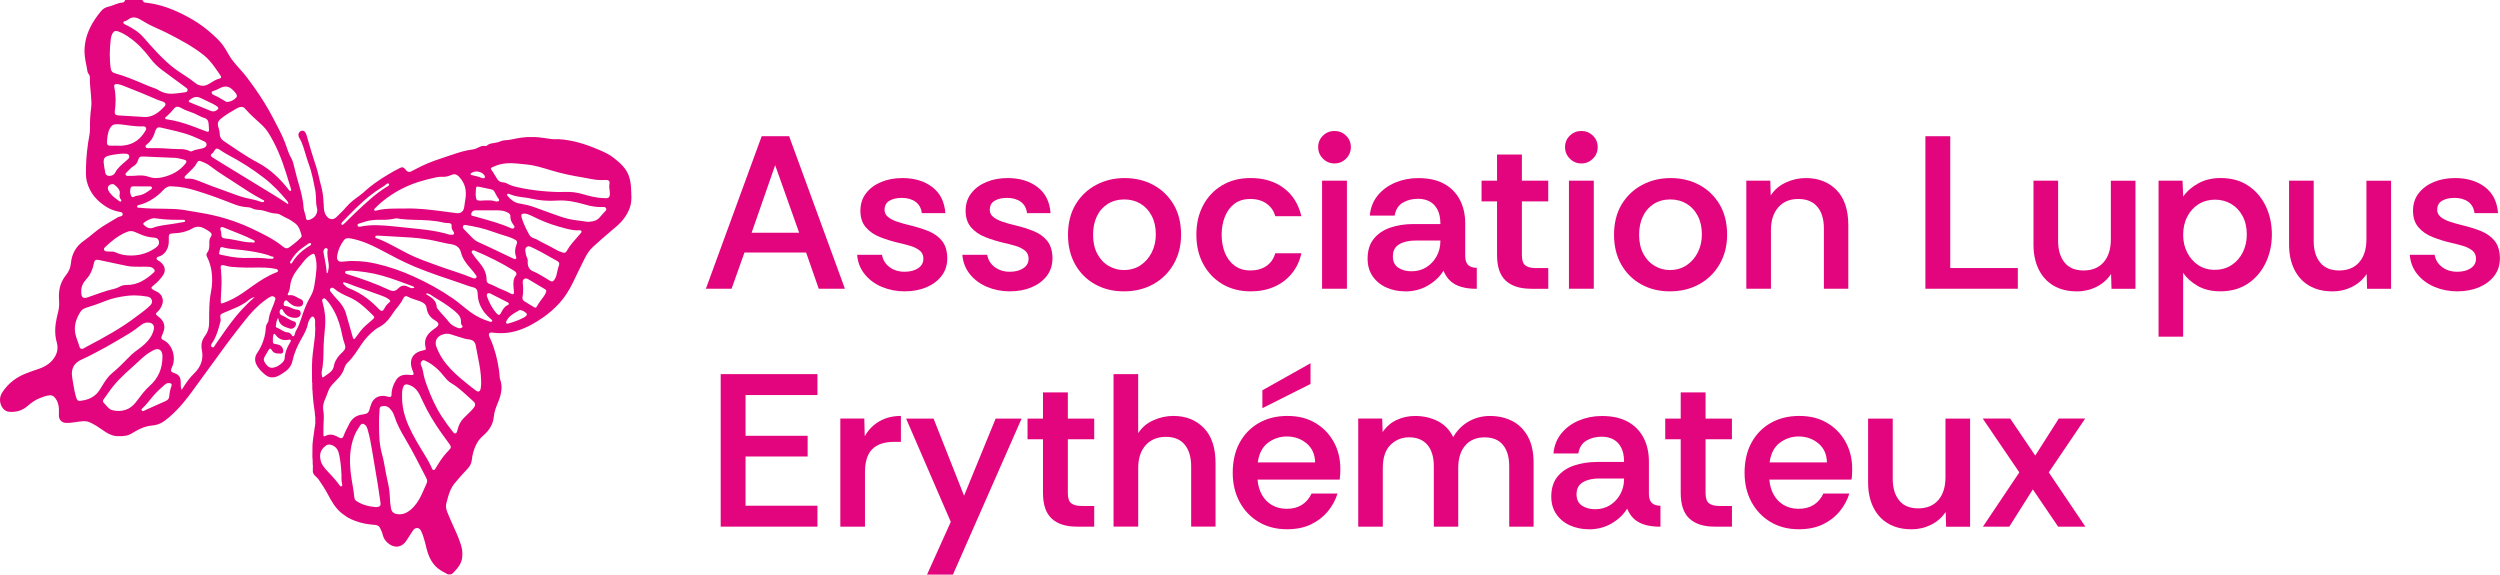
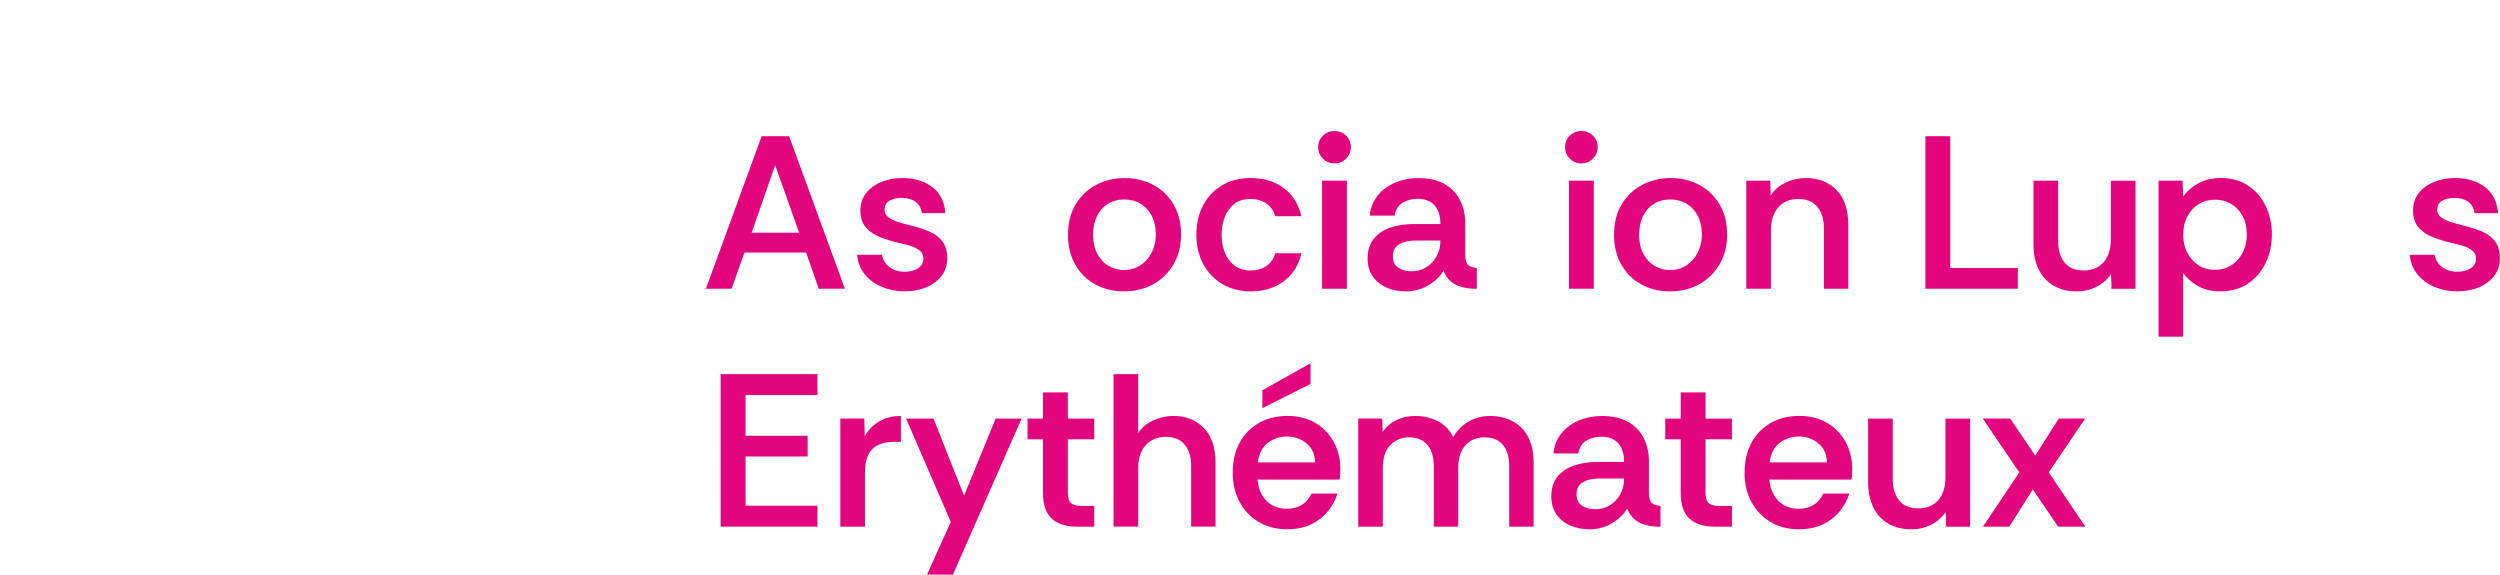
<svg xmlns="http://www.w3.org/2000/svg" id="Calque_1" viewBox="0 0 800.73 184.04">
  <defs>
    <style>
      .cls-1 {
        fill: #e3057e;
      }
    </style>
  </defs>
-   <path class="cls-1" d="M202.24,63.62c0-.16,0-.32,0-.48.04,0-.13-2.98-.14-3.22-.08-1.2-.28-2.41-.68-3.55-.86-2.47-2.72-4.11-4.7-5.7-1.28-1.03-2.73-1.75-4.23-2.41-3.79-1.66-7.66-3.02-11.79-3.52-.13,0-.27.01-.39-.03-.03,0-.06-.02-.09-.04-.16,0-.32-.02-.48-.03-.17.01-.34.02-.51-.06-.87,0-1.76.06-2.62-.05-1.38-.17-2.75-.43-4.14-.56-.23,0-.46.01-.68-.03-.06,0-.12-.02-.18-.04-.97,0-1.95,0-2.92,0-.16.1-.34.07-.51.06-1.68.13-3.33.49-4.98.82-.93.18-1.92.04-2.8.44-.74.34-1.52.5-2.31.61-.75.1-1.5.24-2.09.76-.2.18-.41.22-.65.17-.63-.13-1.21.05-1.78.31-.63.28-1.22.64-1.92.75-.72.11-1.45.22-2.16.37-2.11.45-4.13,1.19-6.17,1.86-2.75.9-5.49,1.82-8.11,3.06-1.18.56-2.32,1.2-3.49,1.78-.62.31-1.1.21-1.58-.28-.18-.18-.32-.4-.49-.58-.45-.49-.84-.56-1.44-.28-1.29.6-2.5,1.33-3.73,2.04-1.55.9-3.04,1.87-4.49,2.93-.91.66-1.8,1.34-2.63,2.08-.66.59-1.31,1.21-2.03,1.73-1.59,1.14-3.16,2.28-4.44,3.79-.92,1.09-1.97,2.06-2.98,3.08-1.17,1.18-2.47,1.05-3.41-.33-.81-1.18-.8-2.54-.81-3.89-.12-.16-.06-.34-.06-.51-.09-1.74-.31-3.46-.78-5.15-.59-2.09-.93-4.25-1.64-6.31-.96-2.82-1.78-5.68-2.62-8.53-.21-.72-.36-1.47-.72-2.14-.26-.5-.68-.74-1.14-.68-.53.07-.95.45-1.09.96-.15.53,0,1.01.28,1.45.52.85.9,1.76,1.21,2.7.47,1.44.88,2.9,1.34,4.35.32,1.02.73,2.02,1.03,3.04.5,1.74.89,3.52,1.22,5.31.17.92.44,1.82.41,2.77.11.19.06.4.06.6,0,.14.02.28.03.43.02.93.02,1.86.22,2.77.1.44.23.88.17,1.35-.23,1.54-1.25,2.38-2.62,2.85-.61.21-.98-.07-1.01-.73-.01-.29-.08-.56-.16-.84-.26-.89-.59-1.77-.61-2.72-.02-.68-.14-1.36-.26-2.03-.34-2.02-.89-4-1.48-5.96-.61-2.04-1.04-4.12-1.61-6.17-.25-.89-.79-1.65-1.16-2.49-.56-1.26-.92-2.59-1.42-3.87-1.04-2.66-2.42-5.15-3.73-7.68-1.78-3.46-3.85-6.76-6.1-9.94-1.46-2.06-2.94-4.1-4.67-5.95-.69-.74-1.32-1.54-1.98-2.31-1.03-1.22-1.74-2.64-2.55-3.99-1.48-2.48-3.63-4.35-5.82-6.17-1.96-1.62-4.08-2.99-6.32-4.2-4.23-2.29-8.64-4.04-13.47-4.54-.41-.04-.73-.22-.88-.62C45.68.08,45.61,0,45.41,0c-1.71,0-3.41,0-5.12,0-.15,0-.26.02-.31.2-.12.43-.46.61-.86.64-.79.05-1.53.3-2.26.58-.73.28-1.45.57-2.22.74-.93.21-1.7.7-2.31,1.44-1.37,1.65-2.58,3.4-3.51,5.34-1.35,2.82-1.98,5.76-1.68,8.9.16,1.64.61,3.22.83,4.84.06.43.24.83.51,1.17.23.28.31.58.3.93-.05,1.9.2,3.78.35,5.67.11,1.37.24,2.74.06,4.1-.28,2.1-.42,4.21-.37,6.34.01.76-.03,1.53-.17,2.28-.63,3.45-1.05,6.93-1.11,10.44-.03,1.48-.11,2.97.25,4.43.93,3.81,3.34,6.48,6.63,8.43,1.3.77,2.74,1.18,4.22,1.46.38.07.66.27.66.7,0,.41-.29.57-.64.66-.32.09-.66.14-.95.32-1.62.99-3.28,1.91-4.87,2.93-2.12,1.37-3.92,3.14-5.99,4.58-2.45,1.71-3.87,4.15-4.14,7.17-.13,1.47-.68,2.72-1.6,3.86-1.55,1.94-2.25,4.19-2.25,6.65,0,.86.08,1.72.09,2.58.02,1.56-.49,3.04-.81,4.55-.55,2.59-.7,5.14.04,7.74.61,2.16,0,4.13-1.49,5.8-1.15,1.29-2.61,2.12-4.24,2.66-1.36.45-2.71.92-4.04,1.44-3.1,1.2-5.64,3.09-7.53,5.87-.91,1.34-1.14,2.7-.59,4.19.45,1.19,1.31,2.14,2.62,2.26,2.15.19,4.11-.33,5.76-1.73,1.31-1.11,2.65-2.15,4.29-2.73.91-.32,1.79-.74,2.77-.78.22-.11.44-.1.66,0,.3.03.58.12.8.32.92.82,1.37,1.9,1.58,3.08.19,1.05.05,2.12.09,3.18.04,1.25.96,2.15,2.19,2.22,1.73.1,3.39-.36,5.08-.51.9-.08,1.76-.06,2.57.3,1.56.69,2.96,1.65,4.35,2.62,1.3.91,2.63,1.68,4.25,1.83.6,0,1.21,0,1.81,0,.5-.06,1-.09,1.5-.2,1.04-.22,1.86-.85,2.75-1.36,1.64-.93,3.35-1.68,5.24-1.82,1.55-.11,2.92-.62,4.15-1.54,1.8-1.34,3.41-2.9,4.91-4.56.6-.66,1.15-1.35,1.72-2.04,1.44-1.75,2.74-3.61,4.07-5.44,1.98-2.73,3.98-5.45,5.97-8.17,1.37-1.88,2.72-3.78,4.12-5.63,1.59-2.1,3.22-4.16,4.84-6.23,1.88-2.41,3.96-4.64,6.42-6.47.63-.47,1.26-.96,2-1.27.39-.16.75-.08,1.06.14.25.17.42.45.32.79-.27.94-.64,1.85-1.02,2.76-.46,1.09-.89,2.18-1.07,3.37-.07.47-.07.98-.39,1.37-.42.53-.53,1.15-.58,1.8-.07.93-.19,1.86-.43,2.77-.48,1.78-1.19,3.47-2.25,4.99-.95,1.36-.96,2.74-.13,4.17.55.94,1.28,1.72,2.07,2.43.7.62,1.44,1.23,2.45,1.3.32,0,.63,0,.95,0,1.17-.21,2.13-.88,3.1-1.5,1.39-.89,2.44-2.07,2.79-3.74.55-2.56,1.6-4.9,2.9-7.15.88-1.52,1.73-3.05,2.06-4.8.14-.76.53-1.38.97-1.97.33-.45.77-.39,1.05.1.21.37.33.78.25,1.22.07.18.07.36,0,.55.04.1.04.2,0,.31.12.95.11,1.9,0,2.85,0,.09.02.19.02.28-.12,1.76-.44,3.49-.62,5.24,0,.14.01.28-.04.42,0,.02-.02.04-.03.06-.18,1.49-.29,2.99-.31,4.5,0,.25,0,.5,0,.75.01,1.49.02,2.97.03,4.46.13.29.05.6.06.9.01.56.03,1.12.04,1.69.12.16.06.34.06.52.08,1.06.14,2.13.26,3.19.07.6.13,1.2.23,1.79.16.93.29,1.88.31,2.83.12.16.06.34.07.52,0,.54,0,1.09,0,1.63,0,.17.04.35-.07.51.08.26-.06.49-.09.74-.17,1.27-.37,2.53-.53,3.8-.09.71-.18,1.42-.21,2.14-.04,1.29-.03,2.58-.03,3.86.11.19.06.4.06.61.02.5.09.99.03,1.49.15.39.04.79.06,1.18,0,.07,0,.13,0,.2,0,.35,0,.7,0,1.04.06.49.29.89.63,1.23.44.45.93.86,1.29,1.38,1.07,1.52,2.07,3.1,2.94,4.74,1.19,2.23,2.41,4.41,4.45,6.01.92.72,1.87,1.37,2.93,1.86,1.87.85,3.82,1.42,5.87,1.64.14,0,.27-.01.4.04.03,0,.05.02.08.04.4.03.81.05,1.21.09.72.06,1.38.29,1.71.97.37.76.73,1.52.92,2.36.22.92.74,1.7,1.41,2.33.86.82,1.89,1.33,3.12,1.32.1-.05.2-.04.3-.04.07,0,.14-.02.21-.03,1.1-.25,1.89-.91,2.49-1.85.69-1.08,1.38-2.16,2.09-3.22.78-1.16,2.05-1.1,2.63.15.53,1.14.92,2.34,1.23,3.56.42,1.67.76,3.35,1.5,4.92.64,1.35,1.48,2.55,2.65,3.48.98.78,2.11,1.32,3.2,1.92h.86c.58-.11.9-.58,1.27-.96,1.19-1.21,2.17-2.57,2.42-4.3.2-1.41.06-2.8-.36-4.16-.76-2.41-1.84-4.69-2.87-6.98-.54-1.21-1.09-2.41-1.56-3.65-.34-.91-.51-1.84-.24-2.81.19-.66.34-1.33.54-1.99.46-1.54,1.02-3.03,2.06-4.28,1.3-1.57,2.64-3.11,4.06-4.58.77-.8,1.35-1.72,1.47-2.88.09-.89.25-1.77.5-2.63.53-1.85,1.34-3.54,2.78-4.88.6-.56,1.23-1.1,1.77-1.74,1.1-1.31,1.79-2.79,1.97-4.49.1-.98.31-1.92.63-2.84.31-.91.72-1.77,1.05-2.67.81-2.22,1.22-4.46.32-6.76-.04-.1-.05-.22-.06-.33-.05-.94-.16-1.87-.3-2.8-.49-3.31-1.31-6.53-2.67-9.6-.17-.39-.39-.77-.49-1.19-.12-.52.14-.88.67-.94.19-.02.38,0,.57.03,2.71.37,5.37.15,7.98-.67,2.95-.93,5.6-2.45,8.12-4.2,1.95-1.35,3.71-2.91,5.3-4.66,1.73-1.92,3.07-4.11,4.2-6.42,1.27-2.59,2.5-5.2,3.8-7.78.7-1.39,1.51-2.67,2.68-3.74,1.81-1.66,3.65-3.28,5.52-4.86,1.48-1.25,3.03-2.43,4.22-4,1.48-1.95,2.53-4.07,2.55-6.57ZM98.88,77.96c.38-.25.79-.11.78.24-.06.28-.28.41-.5.54-1.49.88-2.84,1.93-4,3.22-.59.65-1.1,1.36-1.55,2.11-.11.18-.22.45-.5.3-.3-.16-.21-.42-.08-.66.94-1.7,2.17-3.14,3.75-4.27.7-.5,1.39-1.01,2.11-1.48ZM94.45,71.45c1.32,1.01,1.76,2.49,2.15,3.99.09.36-.2.63-.43.87-.67.69-1.4,1.3-2.16,1.88-.42.32-.83.64-1.25.96-.63.48-1.26.52-1.88.02-3.23-2.66-6.99-4.43-10.73-6.18-4.97-2.33-10.22-3.87-15.65-4.79-1.91-.32-3.82-.67-5.74-.97-1.99-.3-3.99-.35-6-.37-2.69-.02-5.38-.04-8.06-.32-.28-.03-.74.11-.77-.36-.03-.44.4-.48.71-.56,1.56-.39,3-1.06,4.33-1.94,1.2-.8,2.33-1.69,3.28-2.76.82-.92,1.77-1.37,2.76-1.23,2.83.05,5.34.63,7.81,1.38,4.11,1.25,8.13,2.75,12.13,4.33,1.45.57,2.94.92,4.49.99.4.02.8.1,1.15.28.74.36,1.49.53,2.32.56,1.35.04,2.59.63,3.89.94.48.12.97.21,1.46.22.63,0,1.2.18,1.72.5.81.51,1.69.88,2.54,1.31.68.35,1.3.8,1.91,1.27ZM71.26,79.18c2.04.62,4.18.63,6.27.9,2.8.37,5.61.75,8.32,1.61.5.16.94.46,1.49.5.19.01.32.14.29.36-.02.21-.16.3-.36.31-.25.01-.51,0-.74,0-.55.05-1.07-.07-1.59-.12-1.67-.17-3.34-.17-5.01-.12-2.54.09-5.06-.13-7.54-.69-.57-.13-1.16-.22-1.73-.35-.47-.11-.59-.32-.42-.77.15-.4.13-.82.26-1.21.12-.37.35-.56.76-.43ZM71.27,72.73c.11.02.22.05.32.1,3.16,1.35,6.42,2.44,9.49,4.01.1.05.2.1.29.16.16.12.28.27.21.49-.07.21-.26.21-.44.19-.14,0-.29-.02-.38-.03-1.89,0-3.68-.4-5.47-.78-1.11-.23-2.22-.42-3.34-.52-.69-.06-1.04-.43-1.05-1.12-.01-.59-.1-1.17-.29-1.73-.17-.49.16-.86.67-.77ZM58.89,71.11c-.69.12-1.38.22-2.07.35-2.12.41-4.29.55-6.4,1.05-.48.11-.94.29-1.41.45-1.21.43-2.2-.17-2.98-.98-.22-.23-.15-.5.09-.67,1-.73,2.05-1.35,3.3-1.42.93.11,1.83.22,2.73.32,2.08.21,4.17.19,6.25.19.16,0,.32-.01.48.02.18.04.42.09.43.31.02.25-.21.34-.42.37ZM55.57,50.52c1.16.06,2.3.29,3.42.62.82.24.93.6.4,1.27-1.85,2.34-4.32,3.63-7.17,4.33-1.54.38-3.05.43-4.55-.11-1.47-.53-2.97-.52-4.48-.34-.78.09-1.56.02-2.34.05-.27,0-.49-.1-.61-.37-.12-.27.01-.48.19-.64.81-.76,1.5-1.65,2.48-2.22.62-.37,1.03-.94,1.25-1.63.42-1.27.62-1.41,1.96-1.35.06,0,.13,0,.19,0,0,0,0,.01,0,.02,3.09.13,6.17.24,9.26.39ZM36.6,27.89c-.15-.69.17-1.03.88-.97.82.07,1.57.38,2.33.67,3.59,1.38,7.15,2.85,10.68,4.38.57.25,1.19.37,1.76.61.85.35.99.92.36,1.59-1.38,1.46-2.88,2.76-4.93,3.19-.39.08-.79.1-1.02.13-3.04-.18-5.92-.35-8.8-.53-.88-.06-1.21-.49-1.09-1.36.37-2.57.37-5.14-.17-7.69ZM70.93,52.2c-.92-.56-1.84-1.14-2.76-1.71-.12-.08-.24-.16-.35-.25-.41-.36-.4-.71.05-1.01.33-.22.56-.51.73-.85.44-.87.88-1,1.71-.46.77.5,1.52,1.04,2.34,1.47,4.21,2.21,8.23,4.74,11.98,7.65,2.75,2.13,5.14,4.67,7.36,7.34.23.28.39.58.29,1.03-1.36-.89-2.66-1.78-4-2.6-5.78-3.55-11.57-7.07-17.36-10.61ZM84.62,64.46c-.07.3-.35.28-.65.29-.06,0-.2,0-.31-.05-1.61-.69-3.34-.92-5.02-1.33-2.2-.54-4.28-1.43-6.41-2.18-3-1.05-5.98-2.15-8.92-3.37-1.12-.47-2.32-.69-3.55-.58-.24.02-.49,0-.61-.27-.11-.27.03-.46.2-.64.79-.78,1.6-1.55,2.38-2.34.56-.57,1.03-1.22,1.4-1.93.27-.51.56-.64,1.09-.45,1.14.41,2.23.88,3.2,1.65,2.79,2.18,5.87,3.94,8.8,5.91,2.46,1.65,4.95,3.24,7.57,4.63.14.07.28.15.42.22.19.1.47.15.39.45ZM69.62,35.16c-.61.48-1.28.69-2.05.38-2.21-.9-4.42-1.8-6.63-2.7-.2-.08-.46-.12-.48-.4-.03-.27.22-.37.39-.5.63-.46,1.27-.92,2.11-.88.46-.02.88.13,1.29.32,1.32.62,2.65,1.25,3.96,1.9.48.24.94.54,1.38.85.45.32.47.67.03,1.01ZM63.86,37.13c.52.28,1.07.49,1.63.66.78.23,1.19.78,1.29,1.55.09.74.13,1.49.17,2.24.03.56-.24.75-.79.55-1.53-.57-3.05-1.18-4.59-1.75-2.68-.98-5.4-1.79-8.24-2.18-.2-.03-.38-.07-.43-.3-.04-.18.05-.3.19-.4.99-.81,1.86-1.74,2.67-2.73.3-.37.67-.58,1.03-.58.58.04.98.22,1.37.45.66.39,1.36.7,2.08.94,1.26.41,2.47.93,3.64,1.55ZM47.84,45.52c.85-.86,1.36-1.91,1.73-3.04.06-.2.12-.4.19-.59.35-.93.79-1.26,1.76-1.03,3.47.82,6.98,1.47,10.3,2.82,1.21.49,2.38,1.06,3.57,1.6.42.19.8.48.78.99-.01.55-.38.89-.87,1.09-.76.3-1.58.38-2.37.56-.52.12-1.02.27-1.48.52-.17.09-.3.12-.48.03-1.03-.51-2.14-.75-3.28-.72-2.49.05-4.96-.31-7.44-.31-1,0-2,0-3.01,0-.27,0-.5-.11-.6-.38-.1-.27.02-.47.2-.64.33-.3.69-.57,1-.88ZM41.69,61.24c0-.14,0-.29.02-.43.1-.99.37-1.16,1.35-1.13,1.56.05,3.11.02,4.67.03.14,0,.29,0,.43,0,.22.02.4.11.48.33.09.24-.02.43-.19.54-1.06.69-2.04,1.53-3.3,1.87-.81.21-1.67.23-2.43.64-.29.15-.52-.03-.66-.29-.27-.48-.38-1.01-.37-1.56ZM76.93,34.29c.12-.02.25-.04.31-.05.5,0,.89.15,1.18.48,1.65,1.92,3.56,3.56,5.41,5.26,1.68,1.54,2.74,3.48,3.79,5.46,2.26,4.28,3.71,8.85,5.08,13.46.16.55.34,1.09.51,1.64.07.22.14.44-.11.59-.28.17-.39-.06-.53-.24-2.8-3.59-5.99-6.69-10.08-8.85-3.78-1.99-7.26-4.49-10.81-6.86-.85-.57-1.32-1.34-1.32-2.39,0-.67-.18-1.32-.39-1.96-.4-1.24-.19-2.01.81-2.83,1.53-1.26,3.25-2.23,4.96-3.23.37-.22.76-.4,1.19-.48ZM74.59,28.83c.43.45.88.88,1.16,1.44.17.34.18.69-.09.98-.75.81-1.69,1.26-2.78,1.42-.24,0-.44-.07-.64-.19-1.26-.77-2.53-1.53-3.9-2.11-.33-.14-.56-.37-.53-.77.03-.38.35-.41.62-.49.75-.23,1.44-.6,2.13-.94,1.52-.76,2.84-.56,4.02.66ZM39.84,6.85c.66-.13,1.12-.56,1.66-.88.89-.54,1.81-.49,2.74-.07,1.1.51,2.09,1.21,3.16,1.78,2,1.06,4.11,1.88,6.12,2.9,4.06,2.08,8.12,4.21,11.72,7.06,1.48,1.17,2.63,2.63,3.72,4.15.55.76,1.09,1.53,1.61,2.31.42.63.3.96-.43,1.13-.77.18-1.45.56-2.12.97-.58.36-1.15.74-1.78,1.01-.4.17-.81.28-1.25.26-.89-.02-1.71-.3-2.39-.85-1.88-1.51-3.95-2.74-5.93-4.11-2.28-1.58-4.23-3.52-6.16-5.49-1.6-1.64-3.09-3.39-4.61-5.11-1.51-1.71-3.42-2.89-5.45-3.88-.26-.12-.53-.23-.74-.43-.32-.31-.3-.67.13-.76ZM35.51,12.33c.07-.56.24-1.09.5-1.58.4-.75.93-.99,1.75-.72,1.44.47,2.7,1.28,3.92,2.15,2.55,1.82,4.65,4.11,6.52,6.6,1.1,1.47,2.41,2.7,3.89,3.78,2.51,1.83,5,3.68,7.5,5.53.3.22.59.46.48.9-.12.45-.5.53-.9.58-1.38.16-2.75.41-4.13.45-1.45.04-2.87-.29-4.14-1.07-.3-.18-.59-.39-.92-.5-2.94-1-5.72-2.38-8.63-3.47-1.5-.56-3.02-1.1-4.57-1.52-.76-.2-1.19-.67-1.31-1.45-.23-1.53-.29-3.07-.31-4.62,0-1.69.13-3.37.34-5.05ZM34.25,45.34c.12-1.04.19-2.09.48-3.11.13-.46.33-.89.58-1.3.46-.78,1.11-1.17,2.04-1.16,1.42.02,2.82.26,4.22.45,1.43.19,2.87.32,4.32.25.72-.04,1.15.57.8,1.21-1.53,2.75-3.76,4.52-6.96,4.91-.27.03-.54.06-.81.08-.25.01-.51,0-.67,0-.98.02-1.87-.06-2.76-.01-.94.05-1.33-.38-1.23-1.32ZM38.78,64.46c-.16.18-.35.13-.52,0-1.13-.8-2.27-1.59-3.1-2.73-.13-.18-.25-.37-.36-.56-.63-1.11-.06-2.14,1.23-2.19.15,0,.35,0,.46.08.73.58,1.48,1.16,1.81,2.1.07.2.07.41.08.63,0,.09,0,.21-.03.31-.17.68-.07,1.29.39,1.84.13.16.19.34.04.52ZM37.65,54.11c-.32.4-.59.83-.82,1.28-.42.82-1.78,1.21-2.59.76-.3-.17-.45-.46-.51-.77-.22-1.19-.44-2.38-.54-3.42-.03-1.18.34-1.7,1.37-2.02,1.28-.4,2.62-.5,3.95-.68.67-.09,1.34-.05,2,0,.81.06,1.15.84.68,1.5-.16.21-.37.39-.58.57-1.03.88-2.09,1.73-2.95,2.79ZM33.55,79.26c2.07-1.98,4.25-3.79,6.93-4.9.47-.2.95-.36,1.48-.33.53-.03,1,.15,1.47.36,1.55.69,3.11,1.39,4.82,1.61.44.06.89.09,1.33.14.57.07,1.04.31,1.24.89.22.63.15,1.23-.31,1.74-.54.6-1.24,1-1.93,1.39-2.04,1.15-4.28,1.67-6.59,1.68-1.68,0-3.36-.23-4.91-1-.57-.28-1.2-.28-1.82-.28-.43,0-.87.01-1.28-.06-.69-.13-.91-.76-.42-1.23ZM27.59,89.49c1.34-1.44,2.08-3.14,2.45-5.04.22-1.15.6-1.4,1.72-1.16,2.94.63,5.87,1.27,8.82,1.87,1.38.28,2.79.26,4.19.27,1.08,0,2.17-.07,3.25.07.49.06.91.28,1.25.64.36.38.4.73.02,1.09-2.48,2.28-5.19,4.08-8.74,4.04-.8,0-1.55.16-2.24.56-.59.33-1.21.56-1.87.71-2.77.62-5.4,1.68-8.08,2.59-.03.01-.06.02-.09.04-1.62.59-2.21.18-2.24-1.55,0-.1,0-.19,0-.25-.06-1.55.57-2.81,1.56-3.87ZM25.1,101.02c.14-.28.32-.55.47-.83.45-.89,1.19-1.38,2.12-1.65,2.15-.64,4.25-1.41,6.34-2.24,1.99-.79,4.12-1.19,6.25-1.5.91-.13,1.84-.18,2.76-.19,1.4.02,2.8.14,4.18.39.66.12,1.2.44,1.41,1.13.21.67-.06,1.23-.52,1.69-1.37,1.39-2.99,2.47-4.54,3.65-4.91,3.74-10.31,6.67-15.75,9.54-.35.19-.68.41-1.04.59-.56.29-1.11.15-1.27-.39-.42-1.48-1.09-2.89-1.39-4.41-.4-2.04.06-3.95.98-5.77ZM30.8,126.25c-1.44,1.37-3.23,1.93-5.15,2.15-.63.07-.96-.21-1.18-.89-.49-1.53-.8-3.11-1.04-4.7-.16-1.05-.38-2.1-.42-3.16.03-2.17,1.13-3.57,3.05-4.45,5.34-2.46,10.41-5.43,15.44-8.46,1.32-.8,2.53-1.77,3.77-2.7.85-.64,1.79-.9,2.83-.64.86.21,1.35.97,1.2,1.85-.27,1.57-1.04,2.89-2.09,4.07-1.19,1.33-2.63,2.36-4.06,3.4-.75.55-1.4,1.2-2.04,1.87-1.69,1.76-3.43,3.46-5.31,5.02-1.21,1.01-2.04,2.31-2.86,3.62-.66,1.05-1.23,2.16-2.15,3.03ZM41.26,130.81c-1.67.89-3.43.99-5.24.58-.62-.14-1.11-.56-1.54-1.01-.45-.47-.88-.96-1.32-1.45-.35-.39-.14-.75.08-1.09.49-.72,1.02-1.42,1.52-2.14,2.04-2.99,4.6-5.48,7.31-7.84,1.49-1.29,2.87-2.72,4.4-3.97.79-.65,1.67-1.17,2.56-1.66.22-.12.46-.22.7-.3,1.09-.34,1.94.15,2.2,1.26.09.41.12.82.1,1.14-.02,3.79-1.37,6.87-4.16,9.33-1.51,1.34-2.69,2.97-3.9,4.57-.76,1.01-1.57,1.97-2.71,2.58ZM54.95,123.53c-.43,1.11-.64,2.26-.75,3.44-.07.77-.51,1.19-1.17,1.49-2.02.9-4.04,1.8-6.06,2.7-.33.15-.65.32-.98.48-.25.12-.43,0-.58-.19-.16-.21-.08-.39.09-.55,1.37-1.27,2.46-2.79,3.68-4.2,1.1-1.27,2.34-2.39,3.59-3.49.48-.42,1.03-.63,1.68-.48.3.07.53.22.55.6-.01.05-.03.13-.06.21ZM67,99.92c-.01,1.19-.04,2.39-.03,3.58,0,1.48-.39,2.86-1.27,4.03-1.07,1.4-1.39,2.87-1.04,4.61.57,2.85-.31,5.34-2.38,7.35-1.51,1.47-2.72,3.15-3.81,4.94-.07.12-.15.24-.26.43-.29-.55-.34-1.08-.32-1.63.02-.57.02-1.14-.09-1.71-.16-.83-.6-1.43-1.37-1.78-.29-.13-.59-.24-.89-.35-.78-.3-.96-.69-.6-1.44.32-.67.57-1.35.67-2.08.4-2.68-.79-5.81-3.34-6.97-.62-.28-.72-.65-.45-1.29.23-.54.46-1.08.63-1.65.48-1.61.05-2.95-1.15-4.07-.33-.3-.68-.57-1.02-.87-.43-.39-.45-.62-.02-.97.77-.62,1.25-1.43,1.63-2.32.73-1.72-.05-3.66-1.79-4.38-.47-.2-.92-.43-1.33-.74-.33-.25-.35-.52-.06-.8.2-.2.42-.39.65-.57,1.07-.85,1.98-1.84,2.77-2.95.95-1.35.85-2.74-.27-3.95-.37-.4-.81-.71-1.3-.96-.23-.12-.42-.31-.4-.6.03-.31.23-.48.52-.55,2.04-.48,3.27-2.48,3.38-4.59.03-.57,0-1.15,0-1.72,0-.8.23-1.08,1.02-1.14,1.45-.1,2.89-.17,4.28-.64.76-.25,1.51-.51,2.19-.93,1.23-.76,2.46-.75,3.72-.12.67.34,1.32.72,1.92,1.16.67.49.76,1,.28,1.68-.38.54-.44,1.15-.42,1.78.02.61.03,1.21-.08,1.81-.09.48-.23.94-.54,1.31-.42.49-.37.96-.1,1.49.73,1.43,1.18,2.95,1.42,4.53.33,2.22.26,4.43-.17,6.61-.43,2.14-.55,4.29-.57,6.45ZM77.33,99.28c-2.52,2.76-4.67,5.8-6.79,8.87-.63.92-1.31,1.8-1.88,2.76-.16.27-.38.45-.71.29-.33-.16-.41-.43-.31-.76.05-.17.12-.33.22-.47,1.14-1.58,1.73-3.39,2.27-5.23.19-.64.35-1.29.52-1.93.11-.39-.03-.76-.08-1.13-.12-.8.07-1.03.82-1.37,2.85-1.27,5.89-2.19,8.33-4.27.5-.42,1.07-.74,1.85-.86-1.56,1.33-2.93,2.67-4.23,4.1ZM84.51,89.21c-2.33,1.39-4.48,3.03-6.71,4.58-1.92,1.33-3.96,2.42-6.16,3.22-.85.31-.92.27-.93-.64,0-.08,0-.16,0-.3.07-1.34.13-2.74.21-4.13.11-1.91.02-3.82-.18-5.72,0-.03-.01-.06-.02-.09-.16-1.13.18-1.43,1.26-1.09,1.49.46,3.03.52,4.58.6,2.74.15,5.48,0,8.22.07,1.13.03,2.25.16,3.37.38.11.02.22.06.32.08.28.07.53.19.56.51.03.33-.24.46-.5.55-1.4.53-2.73,1.21-4.02,1.98ZM93.01,109.54c-.77,1.26-1.43,2.56-1.69,4.02-.06.31-.12.63-.12.95,0,.66-.3,1.17-.74,1.6-.93.92-1.99,1.59-3.32,1.69-.52,0-.97-.17-1.36-.51-.45-.39-.8-.87-1.08-1.39-.3-.53-.25-1.08.04-1.59.41-.73.83-1.47,1.27-2.18.39-.63.71-.61,1.06.03.34.61.85.92,1.52,1.02.46.07.92.07,1.38.07.44,0,.67-.23.73-.65.12-.8-.3-1.62-1.07-2.01-.52-.27-1.09-.36-1.65-.45-.39-.07-.59-.26-.57-.68.04-.71-.09-1.44.15-2.13.05-.15.07-.34.25-.38.21-.04.32.12.42.26,1.06,1.51,2.51,1.96,4.27,1.6.22-.04.47-.1.61.12.14.22,0,.43-.12.62ZM101.33,86.5c-.14,1.73-.38,3.45-.68,5.16-.21,1.2-.61,2.35-1.24,3.39-1.33,2.23-2.19,4.66-2.98,7.12-.39,1.21-.83,2.4-1.48,3.51-.27.45-.47.94-.57,1.46-.05.24-.15.49-.41.54-.27.05-.43-.17-.56-.38-.32-.52-.74-.84-1.39-.86-.56-.02-1.07-.28-1.56-.56-.56-.32-1.11-.69-1.73-.9-.23-.08-.43-.26-.39-.49.15-.86.15-1.75.65-2.52.02-.04.07-.06.14-.12.14,1.59,1.09,2.47,2.48,2.97.45.16.9.34,1.36.45.9.21,1.89-.68,1.83-1.6-.02-.37-.26-.61-.56-.7-1.51-.43-2.7-1.49-4.14-2.05-.63-.25-.73-1.44-.17-1.83.23-.16.43-.15.58.15.89,1.83,2.43,2.7,4.44,2.54.82-.07,1.38-.69,1.37-1.5,0-.53-.35-1-.92-1.05-1.02-.08-1.9-.49-2.79-.91-.41-.19-.85-.29-1.29-.3-.3-.01-.43-.17-.45-.45-.03-.32,0-.64.17-.92.36-.58.67-.61,1.14-.13.88.89,1.84,1.62,3.17,1.68.31.01.61,0,.9-.07.53-.12.79-.48.85-1.08.04-.48-.2-.98-.62-1.15-.66-.26-1.25-.63-1.87-.96-.6-.32-1.24-.49-1.93-.39-.17.02-.36.06-.48-.11-.13-.18,0-.33.07-.48.38-.71.57-1.49.65-2.28.22-2.14,1.19-3.94,2.49-5.59.72-.91,1.44-1.83,2.17-2.73.61-.75,1.36-1.34,2.18-1.84.67-.41.96-.29,1.18.47.44,1.49.52,3,.4,4.54ZM157.31,60.64c.49.1.84.35,1.08.79.43.81.84,1.64,1.39,2.38.23.3.09.61-.27.68-.31.06-.65.09-.95-.02-.88-.32-1.78-.31-2.83-.28-.68-.04-1.5.14-2.33.05-.65-.07-.8-.21-.93-.86-.18-.87-.08-1.75-.05-2.62.03-1.01.21-1.12,1.21-.9,1.23.27,2.45.54,3.68.79ZM164.52,72.12c.18.24.42.48.18.81-.25.33-.61.36-.95.2-3.44-1.58-7.09-2.5-10.71-3.54-.53-.15-1.06-.34-1.61-.42-.44-.07-.57-.34-.48-.76.13-.64.66-1.05,1.45-1.05,1.24-.01,2.48,0,3.99,0,1.22.09,2.7-.11,4.18.09.8.11,1.55.33,2.24.75.41.25.7.6.67,1.08-.06,1.11.42,2,1.05,2.85ZM151.14,55.32c.45-.3.96-.39,1.55-.41,1,.09,1.94.4,2.52,1.37.28.47.09.81-.46.81-.14,0-.29-.01-.42-.07-.97-.45-2.01-.67-3.05-.9-.2-.04-.49-.02-.53-.31-.04-.27.2-.38.38-.5ZM157.8,74.21c1.68.63,3.42,1.1,5.13,1.67.7.23,1.37.52,2.01.87.5.26.66.51.66.93.01.21-.08.41-.16.62-.52,1.3-.66,2.61-.13,3.95.09.22.12.43-.08.62-.23.22-.46.13-.7.01-2.69-1.28-5.37-2.56-8.06-3.84-.98-.46-1.96-.93-2.95-1.35-.92-.38-1.69-.93-2.37-1.65-.78-.82-1.58-1.61-2.37-2.42-.15-.16-.3-.33-.42-.52-.17-.25-.15-.51,0-.76.15-.25.38-.32.66-.28,2.99.46,5.94,1.09,8.79,2.15ZM164.47,91.88c.04.57.1,1.14.16,1.71.02.22,0,.41-.2.55-.21.15-.42.12-.63,0-1.02-.59-2.11-1.05-3.2-1.48-1.36-.54-2.6-1.33-3.99-1.81-.51-.18-.77-.67-.76-1.18.03-2.38-1.14-4.22-2.61-5.93-.69-.8-1.32-1.63-1.92-2.5-.18-.26-.39-.54-.12-.86.26-.31.57-.21.87-.08,4.35,1.83,8.57,3.9,12.57,6.41.57.36.78.65.77,1.06-.01.13,0,.25-.1.36-.93,1.11-.94,2.42-.84,3.76ZM145.11,73.98c.19.29.47.59.27.95-.2.37-.62.26-.96.26-.65,0-1.24-.28-1.85-.44-2.69-.7-5.42-1.1-8.18-1.39-2.93-.3-5.86-.63-8.79-.91-3.38-.32-6.76-.59-10.13.13-.14.03-.28.04-.43.04-.27,0-.45-.14-.51-.41-.07-.29.09-.47.33-.55,1.51-.5,3.01-1.04,4.61-1.17.94-.07,1.88-.14,2.82-.1,1.47.06,2.92-.1,4.36-.42.54-.12,1.07.1,1.6.16,1.49.17,2.98.25,4.48.28,3.15.07,6.3.15,9.39.9.51.12,1.04.14,1.57.14.72,0,1.04.35.96,1.05-.06.57.16,1.02.45,1.47ZM120.2,75.84c.04-.31.27-.36.53-.35.19,0,.38,0,.57,0,0,0,0,0,0-.01,1.64.09,3.27.2,4.91.28,3.66.19,7.32.35,10.94.96,2.06.34,4.07.91,6.12,1.29.47.09.94.16,1.41.24,1.46.26,2.56,1.03,2.92,2.48.52,2.15,1.81,3.8,3.23,5.38.56.63,1.08,1.29,1.58,1.98.19.26.38.53.13.86-.23.31-.55.26-.87.2-.06-.01-.12-.04-.18-.06-3.82-1.6-7.82-2.7-11.69-4.14-2.95-1.1-5.95-2.1-8.77-3.51-2.15-1.08-4.24-2.26-6.38-3.36-1.3-.67-2.63-1.29-4.02-1.74-.24-.08-.47-.18-.43-.48ZM128.75,60.44c3.51-1.81,7.27-2.87,11.11-3.67.64-.13,1.3-.18,1.95-.14.91.05,1.77-.17,2.59-.53,1.13-.49,1.79-.36,2.65.54,1.85,1.92,2.42,4.24,2.05,6.83-.14.99-.27,1.99-.44,2.98-.22,1.31-1.15,1.98-2.47,1.81-3.43-.43-6.84-.94-10.28-1.26-2.17-.2-4.35-.28-6.24-.21-2.37,0-4.44-.02-6.51.17-.89.09-1.76.25-2.63.48-.23.06-.48.15-.64-.12-.16-.28.07-.44.23-.61,2.51-2.58,5.41-4.62,8.61-6.27ZM109.41,71.43c.08-.14.17-.27.28-.38,2.9-3,5.78-6.02,9.09-8.59,1.06-.82,2.14-1.61,3.29-2.29.65-.38,1.25-.81,1.82-1.3.33-.28.73-.12.75.29,0,.21-.18.33-.35.43-3.85,2.26-7.04,5.34-10.27,8.36-1.17,1.1-2.29,2.26-3.44,3.39-.2.2-.44.37-.65.56-.17.15-.36.15-.52,0-.16-.14-.1-.32,0-.48ZM105.75,92.54c.11-.26.35-.35.63-.4.19.03.39.09.55.22,1.44,1.25,3.14,2.05,4.86,2.79,2.62,1.14,4.73,2.96,6.74,4.93.31.3.61.61.91.91.57.57.57.77-.05,1.31-.74.65-1.5,1.28-2.24,1.94-1.23,1.08-2.18,2.4-3.13,3.72-.07.1-.15.21-.22.31-.12.15-.22.33-.45.29-.23-.04-.27-.24-.33-.43-.3-1.07-.6-2.14-.91-3.21-.43-1.5-.87-2.99-1.29-4.49-.5-1.77-1.54-3.19-2.79-4.49-.75-.78-1.42-1.64-2.11-2.47-.23-.27-.32-.59-.17-.93ZM113.62,91.62c2.78,1,5.57,1.99,8.36,2.98.93.33,1.84.71,2.64,1.32.5.39.51.62,0,1-.69.53-1.16,1.21-1.56,1.97-.17.33-.38.63-.79.68-.37-.04-.62-.26-.85-.5-1.21-1.28-2.49-2.47-3.89-3.52-1.77-1.32-3.66-2.43-5.73-3.21-.75-.28-1.29-.8-1.79-1.39-.1-.11-.18-.24-.09-.39.1-.16.25-.15.42-.11,1.13.28,2.18.78,3.28,1.17ZM110.55,87.13c.06-.27.26-.35.5-.36.46-.04.92-.06,1.44-.1,3.23.25,6.49.67,9.68,1.56,3.43.95,6.73,2.24,10.06,3.46.12.04.24.1.33.18.18.17.2.31-.1.38-.55.13-1.04-.02-1.52-.27-.5-.26-1.01-.49-1.58-.49-.67,0-1.21.32-1.69.78-1.08,1.06-1.76,1.18-3.13.54-4.3-2.01-8.77-3.58-13.3-5-.12-.04-.25-.07-.36-.13-.23-.11-.4-.27-.34-.56ZM103.99,79.65c.18-.2.41-.24.65-.14.21.09.35.25.31.48-.29,1.58.16,3.1.33,4.64.09.89-.06,1.74-.26,2.59-.02.1-.03.1-.36.34-.14-1.96-.47-3.84-.86-5.7-.07-.36-.15-.71-.2-1.08-.06-.44.11-.81.39-1.14ZM103.35,96.99c-.06-.21-.11-.43-.15-.65-.05-.32.09-.55.37-.71.29-.16.52-.05.73.16,1.08,1.1,1.91,2.38,2.65,3.73,1.36,2.47,2.12,5.14,2.67,7.87.2.97.43,1.93.79,2.85.37.97.15,1.75-.61,2.44-1.17,1.07-2.2,2.27-2.69,3.82-.07.21-.14.43-.17.64-.13,1.09-.75,1.83-1.61,2.42-.55.38-1.09.78-1.63,1.17-.31.22-.51.16-.57-.21-.06-.33-.07-.66-.11-1-.02-.7.22-1.35.31-2.03.21-1.63.29-3.27.29-4.91,0-2.58.23-5.15.48-7.72.27-2.67-.02-5.31-.75-7.89ZM109.37,155.76c-.25.11-.4-.05-.52-.22-1.37-1.97-3.1-3.63-4.69-5.42-1.04-1.17-1.63-2.5-1.63-4.07,0-1.47.77-2.54,1.9-3.36.8-.58,2.09-.26,3.02.57.78.69,1.02,1.62,1.22,2.58.43,2.03.6,4.09.7,6.16.02.46,0,.92,0,1.38.04.61.07,1.21.23,1.8.06.23.03.45-.23.56ZM110.47,138.56c-.18.37-.32.76-.46,1.15-.23.62-.63.8-1.24.52-.37-.18-.73-.39-1.1-.57-1.16-.55-2.31-.66-3.48,0-.36.2-.58.08-.6-.35-.03-.65,0-1.31,0-1.96-.02-1.58.2-3.15.1-4.73-.03-.51-.13-1.01-.19-1.52-.11-1.06.13-2.06.53-3.03.39-.94.78-1.88,1.12-2.84.41-1.17,1.25-2.06,2.1-2.93.85-.86,1.72-1.71,2.32-2.78.24-.42.49-.83.61-1.29.22-.82.6-1.56,1.21-2.14,1.73-1.64,2.95-3.67,4.26-5.63,1.28-1.93,2.82-3.61,4.68-5,.28-.21.57-.42.88-.57,1.72-.85,3.04-2.15,4.07-3.74.77-1.18,1.63-2.28,2.51-3.37.57-.71,1.06-1.47,1.44-2.3.26-.56.77-.8,1.3-.5,1.19.68,2.51.98,3.78,1.43.37.13.73.31,1.08.5.71.38,1.15.93,1.26,1.78.22,1.7,1.13,2.98,2.59,3.87.31.19.63.38.88.65.39.42.41.79.05,1.23-.26.33-.6.57-.95.8-.48.32-.93.67-1.35,1.06-1.49,1.36-2.07,3.01-1.55,5,.17.66.09.75-.58.88-.41.08-.81.17-1.2.3-2.3.78-3.31,2.62-2.78,4.99.13.58.35,1.12.57,1.67.32.8.13,1.07-.74.97-.79-.09-1.58-.14-2.38,0-1.05.2-1.84.75-2.39,1.67-.83,1.4-1.42,2.88-1.41,4.54,0,.73-.24.9-.96.78-.53-.09-1.04-.28-1.59-.3-1.89-.07-3.29.84-3.96,2.61-.23.61-.41,1.24-.59,1.87-.23.81-.73,1.27-1.58,1.37-.44.05-.88.13-1.32.23-1.62.36-2.75,1.35-3.5,2.79-.49.95-.98,1.9-1.44,2.85ZM148.01,104.27c.28.31.15.56-.18.72-.43.22-.88.17-1.3,0-1.08-.43-2.08-.95-2.82-1.95-1.09-1.47-2.48-2.69-3.57-4.17-.12-.17-.26-.32-.27-.54-.06-1.46-.88-2.45-2.01-3.23-.34-.24-.7-.44-1.05-.66-.13-.08-.35-.13-.29-.33.07-.24.3-.1.45-.09.29.02.56.14.8.3,1.97,1.35,4.1,2.45,6.01,3.88.98.74,1.97,1.46,2.83,2.34.71.73,1.11,1.58,1.06,2.7-.05.33.04.7.33,1.03ZM120.68,162.4c-.19.02-.38,0-.57,0-2.14-.18-4.15-.74-5.96-1.93-.45-.29-.62-.76-.67-1.27-.23-2.54-.83-5.02-1.12-7.55-.46-4.04-.41-8.04,1.08-11.9.48-1.24,1.16-2.37,1.9-3.47.44-.65.97-.71,1.58-.21.41.34.62.8.77,1.29.7,2.3,1.11,4.67,1.51,7.04.62,3.7,1.25,7.4,1.86,11.11.29,1.81.55,3.62.8,5.43.15,1.05-.12,1.36-1.17,1.46ZM136.59,154.94c-.78,1.62-1.38,3.32-2.28,4.89-1.01,1.75-2.25,3.29-4.04,4.3-1.01.56-2.1.73-3.23.51-1.05-.2-1.65-.83-1.82-1.88-.22-1.32-.34-2.65-.38-3.99-.05-1.84-.45-3.63-.86-5.41-.61-2.65-.89-5.38-1.64-7.99-.89-3.1-.91-6.25-.94-8.94-.05-2.16.08-3.82.19-5.49.03-.46.28-.72.72-.82.97-.21,1.81-.05,2.53.71.62.66,1.12,1.37,1.4,2.24.83,2.66,2.15,5.1,3.57,7.48,2.45,4.1,4.56,8.39,6.76,12.62.31.59.32,1.16.02,1.78ZM143.91,144.07c-1.13,1.13-2.13,2.37-3.01,3.7-.52.78-.99,1.59-1.48,2.39-.13.21-.26.42-.55.39-.25-.02-.38-.21-.47-.42-1.05-2.51-2.6-4.74-3.97-7.06-1.7-2.88-3.34-5.79-4.45-8.96-.81-2.32-1.23-4.7-1.21-7.16,0-.89,0-1.78.25-2.65.34-1.14.84-1.39,1.96-1.02,1.64.53,2.7,1.69,3.44,3.18.77,1.54,1.45,3.11,2.25,4.63,1.87,3.52,4.08,6.83,6.47,10.01.31.41.6.83.89,1.25.5.71.48,1.11-.14,1.72ZM151.68,130.68c-.95,1.19-2.12,2.15-3.17,3.24-1.02,1.05-1.65,2.33-1.97,3.76-.04.2-.09.41-.16.6-.24.64-.76.73-1.19.21-1.34-1.66-2.59-3.39-3.75-5.18-1.92-2.95-3.33-6.14-4.56-9.43-.59-1.57-1.12-3.14-1.36-4.8-.11-.73-.35-1.42-.66-2.09-.26-.58-.11-1.12.39-1.48.12-.09.24-.15.4-.14.24-.01.43.11.63.2,2.5,1.2,4.46,3.04,6.14,5.2.6.78,1.29,1.46,2.13,1.96,2.66,1.57,4.78,3.8,7.07,5.82.75.67.71,1.33.07,2.13ZM153.94,124.49c-.2.95-.72,1.18-1.5.61-1.15-.85-2.27-1.75-3.38-2.65-2.26-1.82-4.43-3.74-6.25-6.02-1.28-1.59-2.26-3.34-3-5.24-.67-1.73-.05-3.23,1.67-3.94.95-.39,1.9-.51,2.92-.16,1.5.52,3.04.93,4.55,1.41.48.15.97.15,1.46.23,1.1.19,1.78.83,1.96,1.93.42,2.54,1.04,5.04,1.41,7.6.19,1.33.3,2.66.33,3.99-.02.75-.01,1.5-.17,2.23ZM157.64,102.85c-.14.29-.38.28-.66.2-2.24-.68-4.33-1.66-6.23-3.04-1.96-1.42-3.75-3.08-5.74-4.45-3.94-2.72-8.12-5.01-12.48-6.99-3.94-1.79-8-3.2-12.22-4.15-2.32-.52-4.67-.83-7.29-.82-.97-.05-2.15.12-3.34.21-1.34.1-1.89-.49-1.7-1.83.27-1.85,1.04-3.5,2.13-5,.56-.77,1.37-.77,2.21-.61,3.3.62,6.35,1.92,9.3,3.49,3.69,1.97,7.37,3.96,11.24,5.57,4.87,2.02,9.87,3.66,14.86,5.34,1.31.44,2.59.98,3.94,1.29.87.2,1.3.85,1.33,1.86.04,1.25.23,2.47.71,3.63.79,1.92,2.06,3.46,3.67,4.75.18.14.39.27.26.54ZM160.77,99.66c-.14.27-.27.54-.44.79-.33.5-.66.53-1.09.12-.47-.44-.83-.96-1.19-1.49-.87-1.27-1.54-2.63-2.05-4.08-.23-.65.02-1.11.59-1.11.2,0,.37.08.54.16,1.78.91,3.57,1.82,5.36,2.73.23.12.49.25.49.53,0,.28-.28.35-.49.46-.8.41-1.3,1.1-1.71,1.87ZM168.66,100.97c-.21.32-.5.54-.83.71-1.62.86-3.34,1.48-5.11,1.96-.06.02-.12.03-.16.04-.38,0-.58-.31-.43-.67.31-.75.8-1.37,1.43-1.88.84-.7,1.81-1.18,2.73-1.75.13-.08.27-.11.41-.08.77.16,1.42.55,1.95,1.12.17.18.13.37,0,.56ZM174.85,93.72c-.37.85-.94,1.59-1.5,2.32-.5.66-.99,1.32-1.37,2.06-.25.48-.51.55-.97.27-1.04-.62-2.06-1.26-3.09-1.89-.5-.31-.66-.8-.56-1.32.31-1.55.2-3.1.07-4.66-.07-.82.35-1.34,1.13-1.3.18,0,.4.1.61.22,1.78,1.06,3.56,2.11,5.33,3.17.51.3.59.57.35,1.12ZM179.04,84.99c-.38,1.04-.57,2.11-.82,3.18-.12.54-.37,1.01-.68,1.46-.38.55-.71.66-1.3.34-.65-.36-1.29-.76-1.92-1.16-1.19-.74-2.4-1.44-3.7-1.97-1.07-.44-1.66-1.55-1.6-2.94.08-.49-.04-1-.27-1.48-.31-.64-.38-1.34-.48-2.03-.07-.51,0-1,.47-1.32.48-.33.94-.16,1.4.06,2.31,1.08,4.54,2.3,6.74,3.58.54.31,1.1.59,1.62.91.59.37.77.74.54,1.37ZM185.93,74.77c-.85.99-1.72,1.96-2.56,2.96-.69.81-1.3,1.69-1.83,2.62-.34.6-.67.73-1.36.52-1.04-.32-2-.81-2.94-1.36-1.66-.97-3.45-1.7-5.1-2.7-.32-.2-.69-.34-1.05-.45-.71-.21-1.28-.63-1.62-1.25-.97-1.77-1.86-3.58-2.42-5.53-.24-.84.04-1.19.98-1.18.75.07,1.52.36,2.26.73,2.76,1.4,5.6,2.59,8.58,3.42,1.62.45,3.24.95,4.92,1.16.56.07,1.11.07,1.67.05.28,0,.62-.07.76.26.13.31-.1.54-.29.76ZM193.84,67.66c-.56.59-1.12,1.18-1.63,1.81-.84,1.03-1.93,1.46-3.22,1.53-.21.01-.41.04-.64.06-1.24-.17-2.5-.37-3.77-.51-3.51-.38-6.71-1.8-10-2.94-1.88-.65-3.71-1.43-5.64-1.92-.92-.24-1.88-.34-2.81-.55-1.49-.35-2.62-1.26-3.58-2.41-.13-.15-.22-.33-.08-.52.2-.26.46-.17.69-.07,1.09.48,2.23.75,3.4.92,1.17.17,2.35.27,3.49.54,2.73.63,5.5.84,8.26.65,3.23-.23,6.27.45,9.3,1.33,1.84.54,3.69.82,5.61.72.39-.02.75.04.92.44.17.39-.05.66-.31.93ZM195.33,62.33c-.06.84-.53,1.23-1.36,1.16-.21-.02-.41-.03-.68-.05-2.29-.05-4.53-.65-6.77-1.3-1.83-.53-3.69-.75-5.61-.67-2.39.1-4.78-.05-7.16-.27-2.81-.26-5.59-.67-8.34-1.32-1.09-.26-2.15-.6-3.12-1.15-.4-.23-.83-.3-1.28-.33-.76-.05-1.33-.42-1.74-1.04-.66-1-1.2-2.07-1.92-3.03-.25-.33-.07-.57.25-.73,1.45-.72,2.98-1.16,4.61-1.29,2.1-.17,4.16.17,6.24.35,2.81.24,5.48,1.13,8.16,1.93,3.27.98,6.59,1.68,9.96,2.23,1.59.26,3.15.65,4.75.8.84.08,1.69.06,2.53.03.13,0,.25-.02.38-.01.77.03,1.13.41.99,1.17-.16.82-.06,1.62.06,2.42.06.37.07.73.05,1.1Z" />
  <g>
    <path class="cls-1" d="M226.09,92.48l17.87-48.85h8.79l17.87,48.85h-8.38l-4.05-11.59h-19.75l-4.12,11.59h-8.23ZM240.75,74.54h15.21l-7.68-21.63-7.54,21.63Z" />
    <path class="cls-1" d="M289.81,93.32c-2.65,0-5.11-.48-7.36-1.43-2.26-.95-4.09-2.31-5.51-4.08-1.42-1.77-2.22-3.84-2.41-6.21h7.96c.28,1.63,1.08,2.94,2.41,3.94s2.94,1.5,4.85,1.5c1.72,0,3.15-.37,4.29-1.11,1.14-.75,1.71-1.77,1.71-3.07,0-1.12-.4-1.99-1.19-2.62s-1.77-1.12-2.93-1.47c-1.16-.35-2.37-.66-3.63-.94-2.19-.51-4.22-1.14-6.11-1.88-1.88-.74-3.41-1.79-4.57-3.14s-1.74-3.12-1.74-5.3.6-4.06,1.81-5.62c1.21-1.56,2.83-2.76,4.85-3.6,2.02-.84,4.29-1.26,6.8-1.26,3.82,0,6.99.95,9.53,2.86,2.54,1.91,3.95,4.7,4.22,8.38h-7.54c-.19-1.58-.85-2.79-1.99-3.63-1.14-.84-2.62-1.26-4.43-1.26-1.58,0-2.9.3-3.94.91s-1.57,1.58-1.57,2.93c0,.93.38,1.7,1.15,2.3s1.75,1.11,2.93,1.5c1.19.4,2.36.73,3.52,1.01,2.37.56,4.49,1.21,6.35,1.95,1.86.75,3.34,1.79,4.43,3.14,1.09,1.35,1.66,3.19,1.71,5.51,0,2.23-.6,4.14-1.81,5.72-1.21,1.58-2.84,2.8-4.89,3.67-2.05.86-4.35,1.29-6.91,1.29Z" />
-     <path class="cls-1" d="M323.51,93.32c-2.65,0-5.11-.48-7.36-1.43-2.26-.95-4.09-2.31-5.51-4.08-1.42-1.77-2.22-3.84-2.41-6.21h7.96c.28,1.63,1.08,2.94,2.41,3.94s2.94,1.5,4.85,1.5c1.72,0,3.15-.37,4.29-1.11,1.14-.75,1.71-1.77,1.71-3.07,0-1.12-.4-1.99-1.19-2.62s-1.77-1.12-2.93-1.47c-1.16-.35-2.37-.66-3.63-.94-2.19-.51-4.22-1.14-6.11-1.88-1.88-.74-3.41-1.79-4.57-3.14s-1.74-3.12-1.74-5.3.6-4.06,1.81-5.62c1.21-1.56,2.83-2.76,4.85-3.6,2.02-.84,4.29-1.26,6.8-1.26,3.82,0,6.99.95,9.53,2.86,2.54,1.91,3.95,4.7,4.22,8.38h-7.54c-.19-1.58-.85-2.79-1.99-3.63-1.14-.84-2.62-1.26-4.43-1.26-1.58,0-2.9.3-3.94.91s-1.57,1.58-1.57,2.93c0,.93.38,1.7,1.15,2.3s1.75,1.11,2.93,1.5c1.19.4,2.36.73,3.52,1.01,2.37.56,4.49,1.21,6.35,1.95,1.86.75,3.34,1.79,4.43,3.14,1.09,1.35,1.66,3.19,1.71,5.51,0,2.23-.6,4.14-1.81,5.72-1.21,1.58-2.84,2.8-4.89,3.67-2.05.86-4.35,1.29-6.91,1.29Z" />
    <path class="cls-1" d="M359.94,93.32c-3.4,0-6.45-.75-9.14-2.23s-4.83-3.59-6.39-6.32-2.34-5.92-2.34-9.6.81-7,2.44-9.7c1.63-2.7,3.82-4.78,6.56-6.24,2.75-1.47,5.79-2.2,9.14-2.2s6.46.73,9.18,2.2c2.72,1.46,4.88,3.55,6.49,6.24,1.61,2.7,2.41,5.93,2.41,9.7,0,3.49-.78,6.61-2.34,9.35s-3.72,4.9-6.49,6.46c-2.77,1.56-5.94,2.34-9.53,2.34ZM360.01,86.48c2,0,3.76-.5,5.27-1.5,1.51-1,2.71-2.36,3.59-4.08.88-1.72,1.33-3.67,1.33-5.86s-.44-4.26-1.33-5.93c-.88-1.68-2.08-2.97-3.59-3.87-1.51-.91-3.25-1.36-5.2-1.36s-3.83.49-5.34,1.47c-1.51.98-2.67,2.32-3.46,4.01-.79,1.7-1.18,3.64-1.18,5.83,0,2.37.45,4.41,1.36,6.11.91,1.7,2.11,2.99,3.63,3.87s3.15,1.33,4.92,1.33Z" />
    <path class="cls-1" d="M400.56,93.32c-3.39,0-6.4-.77-9-2.3-2.61-1.54-4.65-3.67-6.14-6.39-1.49-2.72-2.23-5.87-2.23-9.46s.72-6.66,2.16-9.39,3.47-4.86,6.07-6.42c2.6-1.56,5.65-2.34,9.14-2.34,4.19,0,7.71,1.06,10.57,3.18,2.86,2.12,4.76,5.13,5.69,9.04h-8.37c-.42-1.63-1.33-2.95-2.72-3.98-1.4-1.02-3.14-1.53-5.23-1.53s-3.82.52-5.17,1.57c-1.35,1.05-2.36,2.44-3.04,4.19-.68,1.75-1.01,3.64-1.01,5.69s.35,4.07,1.05,5.79c.7,1.72,1.73,3.1,3.11,4.12,1.37,1.02,3.06,1.53,5.06,1.53s3.76-.48,5.13-1.43c1.37-.95,2.32-2.31,2.83-4.08h8.37c-.56,2.51-1.59,4.69-3.1,6.52-1.51,1.84-3.38,3.25-5.62,4.22-2.23.98-4.75,1.47-7.54,1.47Z" />
    <path class="cls-1" d="M427.43,52.35c-1.44,0-2.68-.51-3.7-1.54-1.02-1.02-1.53-2.26-1.53-3.7s.51-2.66,1.53-3.66,2.26-1.5,3.7-1.5,2.68.5,3.7,1.5c1.02,1,1.54,2.22,1.54,3.66s-.51,2.68-1.54,3.7c-1.02,1.02-2.26,1.54-3.7,1.54ZM423.45,92.48v-34.62h7.96v34.62h-7.96Z" />
    <path class="cls-1" d="M450.04,93.32c-2.14,0-4.13-.41-5.97-1.22s-3.3-2.01-4.4-3.59-1.64-3.47-1.64-5.65c0-2.61.65-4.72,1.96-6.35,1.3-1.63,3.07-2.83,5.3-3.6,2.23-.77,4.7-1.15,7.4-1.15h8.66c0-1.86-.3-3.38-.91-4.57s-1.44-2.07-2.51-2.65c-1.07-.58-2.33-.87-3.77-.87-1.86,0-3.49.42-4.89,1.26-1.4.84-2.26,2.21-2.58,4.12h-7.96c.23-2.51,1.08-4.66,2.55-6.46,1.46-1.79,3.34-3.16,5.62-4.12,2.28-.95,4.72-1.43,7.33-1.43,3.35,0,6.13.62,8.34,1.85,2.21,1.23,3.88,2.94,5.02,5.13,1.14,2.19,1.71,4.72,1.71,7.61v10.54c.05,1.26.36,2.16.94,2.72.58.56,1.5.86,2.76.91v6.7c-1.96,0-3.63-.21-5.02-.63-1.4-.42-2.55-1.05-3.45-1.88-.91-.84-1.64-1.93-2.2-3.28-1.12,1.86-2.76,3.43-4.92,4.71s-4.62,1.92-7.36,1.92ZM452.06,86.89c1.82,0,3.41-.43,4.78-1.29,1.37-.86,2.47-2.03,3.28-3.49.81-1.47,1.22-3.08,1.22-4.85v-.21h-8.1c-1.21,0-2.37.16-3.49.49s-2,.85-2.65,1.57-.98,1.71-.98,2.97c0,1.68.58,2.9,1.74,3.66s2.56,1.15,4.19,1.15Z" />
-     <path class="cls-1" d="M490.38,92.48c-3.54,0-6.24-.86-8.1-2.58s-2.79-4.47-2.79-8.23v-17.17h-4.96v-6.63h4.96v-8.38h7.96v8.38h8.44v6.63h-8.44v17.24c0,1.63.37,2.72,1.12,3.28.74.56,1.86.84,3.35.84h3.98v6.63h-5.51Z" />
    <path class="cls-1" d="M506.5,52.35c-1.44,0-2.68-.51-3.7-1.54-1.02-1.02-1.53-2.26-1.53-3.7s.51-2.66,1.53-3.66c1.02-1,2.26-1.5,3.7-1.5s2.67.5,3.7,1.5c1.02,1,1.53,2.22,1.53,3.66s-.51,2.68-1.53,3.7-2.26,1.54-3.7,1.54ZM502.52,92.48v-34.62h7.96v34.62h-7.96Z" />
    <path class="cls-1" d="M534.83,93.32c-3.4,0-6.45-.75-9.14-2.23-2.7-1.49-4.83-3.59-6.39-6.32-1.56-2.72-2.34-5.92-2.34-9.6s.81-7,2.44-9.7c1.63-2.7,3.82-4.78,6.56-6.24,2.74-1.47,5.79-2.2,9.14-2.2s6.46.73,9.18,2.2c2.72,1.46,4.89,3.55,6.49,6.24,1.61,2.7,2.41,5.93,2.41,9.7,0,3.49-.78,6.61-2.34,9.35s-3.72,4.9-6.49,6.46c-2.77,1.56-5.94,2.34-9.53,2.34ZM534.9,86.48c2,0,3.76-.5,5.27-1.5,1.51-1,2.71-2.36,3.6-4.08.88-1.72,1.33-3.67,1.33-5.86s-.44-4.26-1.33-5.93c-.88-1.68-2.08-2.97-3.6-3.87-1.51-.91-3.24-1.36-5.2-1.36s-3.83.49-5.34,1.47c-1.51.98-2.66,2.32-3.45,4.01s-1.19,3.64-1.19,5.83c0,2.37.46,4.41,1.36,6.11.91,1.7,2.12,2.99,3.63,3.87,1.51.88,3.15,1.33,4.92,1.33Z" />
    <path class="cls-1" d="M559.33,92.48v-34.62h7.68l.14,4.75c1.16-1.81,2.77-3.2,4.82-4.15s4.19-1.43,6.42-1.43c4.05,0,7.33,1.28,9.84,3.84,2.51,2.56,3.77,6.33,3.77,11.3v20.31h-7.82v-19.33c0-2.93-.7-5.24-2.09-6.91-1.4-1.68-3.44-2.51-6.14-2.51s-4.83.9-6.39,2.69c-1.56,1.79-2.34,4.22-2.34,7.29v18.77h-7.89Z" />
    <path class="cls-1" d="M616.69,92.48v-48.85h7.96v42.22h21.64v6.63h-29.59Z" />
    <path class="cls-1" d="M665.2,93.32c-2.89,0-5.36-.6-7.43-1.81-2.07-1.21-3.66-2.94-4.78-5.2-1.12-2.26-1.68-4.92-1.68-7.99v-20.45h7.89v19.33c0,2.89.69,5.18,2.06,6.88,1.37,1.7,3.41,2.55,6.11,2.55s4.89-.88,6.42-2.65,2.3-4.21,2.3-7.33v-18.77h7.89v34.62h-7.68l-.14-4.75c-1.16,1.77-2.72,3.14-4.67,4.12-1.96.98-4.05,1.47-6.28,1.47Z" />
    <path class="cls-1" d="M691.37,107.83v-49.97h7.68l.21,5.09c1.26-1.77,2.91-3.2,4.95-4.29s4.4-1.64,7.05-1.64c3.4,0,6.32.8,8.76,2.41,2.44,1.61,4.32,3.78,5.65,6.53,1.33,2.74,1.99,5.79,1.99,9.14s-.68,6.41-2.03,9.18c-1.35,2.77-3.24,4.97-5.69,6.59s-5.36,2.44-8.76,2.44c-2.89,0-5.34-.59-7.36-1.78-2.02-1.19-3.55-2.57-4.57-4.15v20.45h-7.89ZM709.44,86.41c2,0,3.77-.5,5.3-1.5,1.54-1,2.73-2.36,3.6-4.08.86-1.72,1.29-3.63,1.29-5.72,0-2.28-.45-4.26-1.36-5.93-.91-1.68-2.13-2.97-3.66-3.87s-3.26-1.36-5.17-1.36-3.7.48-5.23,1.43-2.75,2.28-3.63,3.98c-.89,1.7-1.33,3.64-1.33,5.83s.43,3.99,1.29,5.69c.86,1.7,2.05,3.05,3.56,4.05,1.51,1,3.29,1.5,5.34,1.5Z" />
-     <path class="cls-1" d="M747.06,93.32c-2.89,0-5.36-.6-7.43-1.81-2.07-1.21-3.66-2.94-4.78-5.2-1.12-2.26-1.68-4.92-1.68-7.99v-20.45h7.89v19.33c0,2.89.69,5.18,2.06,6.88,1.37,1.7,3.41,2.55,6.11,2.55s4.89-.88,6.42-2.65,2.3-4.21,2.3-7.33v-18.77h7.89v34.62h-7.68l-.14-4.75c-1.16,1.77-2.72,3.14-4.67,4.12-1.96.98-4.05,1.47-6.28,1.47Z" />
    <path class="cls-1" d="M787.12,93.32c-2.65,0-5.11-.48-7.36-1.43-2.26-.95-4.09-2.31-5.52-4.08-1.42-1.77-2.22-3.84-2.41-6.21h7.96c.28,1.63,1.08,2.94,2.41,3.94s2.94,1.5,4.85,1.5c1.72,0,3.15-.37,4.29-1.11,1.14-.75,1.71-1.77,1.71-3.07,0-1.12-.4-1.99-1.19-2.62s-1.77-1.12-2.93-1.47c-1.16-.35-2.37-.66-3.63-.94-2.19-.51-4.22-1.14-6.11-1.88-1.88-.74-3.41-1.79-4.57-3.14s-1.75-3.12-1.75-5.3.6-4.06,1.82-5.62c1.21-1.56,2.83-2.76,4.85-3.6,2.03-.84,4.29-1.26,6.81-1.26,3.82,0,6.99.95,9.53,2.86,2.54,1.91,3.94,4.7,4.22,8.38h-7.54c-.19-1.58-.85-2.79-1.99-3.63-1.14-.84-2.62-1.26-4.43-1.26-1.58,0-2.9.3-3.95.91-1.05.6-1.57,1.58-1.57,2.93,0,.93.39,1.7,1.15,2.3s1.74,1.11,2.93,1.5,2.36.73,3.52,1.01c2.37.56,4.49,1.21,6.35,1.95,1.86.75,3.34,1.79,4.43,3.14s1.66,3.19,1.71,5.51c0,2.23-.6,4.14-1.81,5.72-1.21,1.58-2.84,2.8-4.89,3.67-2.05.86-4.35,1.29-6.91,1.29Z" />
  </g>
  <g>
    <path class="cls-1" d="M230.83,168.68v-48.85h30.99v6.7h-23.03v13.05h19.89v6.63h-19.89v15.77h23.03v6.7h-30.99Z" />
    <path class="cls-1" d="M269.15,168.68v-34.62h7.68l.14,5.65c1.16-2.05,2.73-3.64,4.71-4.78,1.98-1.14,4.27-1.71,6.87-1.71v8.31h-2.16c-3.16,0-5.51.79-7.05,2.37-1.54,1.58-2.3,4.05-2.3,7.4v17.38h-7.89Z" />
    <path class="cls-1" d="M296.92,184.04l7.61-16.89-14.31-33.08h8.79l9.77,24.7,10.12-24.7h8.31l-21.99,49.97h-8.3Z" />
    <path class="cls-1" d="M344.94,168.68c-3.54,0-6.23-.86-8.09-2.58-1.86-1.72-2.79-4.47-2.79-8.23v-17.17h-4.95v-6.63h4.95v-8.38h7.96v8.38h8.45v6.63h-8.45v17.24c0,1.63.37,2.72,1.12,3.28.74.56,1.86.84,3.35.84h3.98v6.63h-5.52Z" />
    <path class="cls-1" d="M356.66,168.68v-48.85h7.89v18.91c1.16-1.81,2.78-3.19,4.85-4.12,2.07-.93,4.2-1.4,6.39-1.4,4,0,7.26,1.28,9.77,3.84,2.51,2.56,3.77,6.33,3.77,11.3v20.31h-7.81v-19.33c0-2.93-.69-5.24-2.06-6.91-1.37-1.68-3.38-2.51-6.04-2.51s-4.91.9-6.49,2.69c-1.58,1.79-2.37,4.22-2.37,7.29v18.77h-7.89Z" />
    <path class="cls-1" d="M412.28,169.52c-3.49,0-6.54-.78-9.14-2.34-2.61-1.56-4.64-3.7-6.11-6.42-1.46-2.72-2.2-5.85-2.2-9.39s.73-6.86,2.2-9.56c1.47-2.7,3.51-4.8,6.14-6.32,2.63-1.51,5.69-2.27,9.18-2.27s6.35.73,8.86,2.2c2.51,1.46,4.49,3.48,5.93,6.04,1.44,2.56,2.16,5.47,2.16,8.72,0,.65-.01,1.23-.04,1.75s-.08,1.07-.17,1.68h-26.31c.14,1.81.6,3.43,1.39,4.85.79,1.42,1.87,2.52,3.25,3.32s2.94,1.18,4.71,1.18c1.91,0,3.52-.42,4.85-1.26s2.36-2.05,3.11-3.63h8.31c-.65,2.09-1.69,4-3.11,5.72-1.42,1.72-3.21,3.11-5.37,4.15-2.16,1.05-4.71,1.57-7.64,1.57ZM402.86,148.1h18.36c-.05-2.56-.95-4.58-2.72-6.07-1.77-1.49-3.89-2.23-6.35-2.23-2.23,0-4.25.68-6.04,2.03-1.79,1.35-2.87,3.44-3.25,6.28ZM404.33,130.72v-5.72l15.42-8.65v6.63l-15.42,7.75Z" />
    <path class="cls-1" d="M435.03,168.68v-34.62h7.68l.14,4.33c1.16-1.72,2.65-3.01,4.47-3.87,1.81-.86,3.79-1.29,5.93-1.29,2.65,0,5.06.55,7.22,1.64s3.83,2.8,4.99,5.13c1.21-2.14,2.85-3.8,4.92-4.99,2.07-1.18,4.34-1.78,6.8-1.78,2.7,0,5.11.55,7.22,1.64s3.78,2.76,4.99,4.99c1.21,2.23,1.81,5.05,1.81,8.45v20.38h-7.81v-19.33c0-2.93-.66-5.21-1.99-6.84-1.33-1.63-3.29-2.44-5.9-2.44s-4.72.87-6.21,2.62c-1.49,1.74-2.23,4.15-2.23,7.22v18.77h-7.82v-19.33c0-2.98-.69-5.27-2.06-6.88s-3.34-2.41-5.9-2.41c-2.28,0-4.25.8-5.9,2.41s-2.48,4.08-2.48,7.43v18.77h-7.89Z" />
    <path class="cls-1" d="M508.87,169.52c-2.14,0-4.13-.41-5.97-1.22s-3.3-2.01-4.4-3.59-1.64-3.47-1.64-5.65c0-2.61.65-4.72,1.96-6.35,1.3-1.63,3.07-2.83,5.3-3.6,2.23-.77,4.7-1.15,7.4-1.15h8.66c0-1.86-.3-3.38-.91-4.57s-1.44-2.07-2.51-2.65c-1.07-.58-2.33-.87-3.77-.87-1.86,0-3.49.42-4.89,1.26-1.4.84-2.26,2.21-2.58,4.12h-7.96c.23-2.51,1.08-4.66,2.55-6.46,1.46-1.79,3.34-3.16,5.62-4.12,2.28-.95,4.72-1.43,7.33-1.43,3.35,0,6.13.62,8.34,1.85,2.21,1.23,3.88,2.94,5.02,5.13,1.14,2.19,1.71,4.72,1.71,7.61v10.54c.05,1.26.36,2.16.94,2.72.58.56,1.5.86,2.76.91v6.7c-1.96,0-3.63-.21-5.02-.63-1.4-.42-2.55-1.05-3.45-1.88-.91-.84-1.64-1.93-2.2-3.28-1.12,1.86-2.76,3.43-4.92,4.71s-4.62,1.92-7.36,1.92ZM510.89,163.1c1.82,0,3.41-.43,4.78-1.29,1.37-.86,2.47-2.03,3.28-3.49.81-1.47,1.22-3.08,1.22-4.85v-.21h-8.1c-1.21,0-2.37.16-3.49.49s-2,.85-2.65,1.57-.98,1.71-.98,2.97c0,1.68.58,2.9,1.74,3.66s2.56,1.15,4.19,1.15Z" />
    <path class="cls-1" d="M549.21,168.68c-3.54,0-6.24-.86-8.1-2.58s-2.79-4.47-2.79-8.23v-17.17h-4.96v-6.63h4.96v-8.38h7.96v8.38h8.44v6.63h-8.44v17.24c0,1.63.37,2.72,1.12,3.28.74.56,1.86.84,3.35.84h3.98v6.63h-5.51Z" />
    <path class="cls-1" d="M576.22,169.52c-3.49,0-6.54-.78-9.14-2.34-2.61-1.56-4.64-3.7-6.11-6.42-1.47-2.72-2.2-5.85-2.2-9.39s.73-6.86,2.2-9.56c1.46-2.7,3.51-4.8,6.14-6.32,2.63-1.51,5.69-2.27,9.18-2.27s6.35.73,8.86,2.2c2.51,1.46,4.49,3.48,5.93,6.04,1.44,2.56,2.16,5.47,2.16,8.72,0,.65-.01,1.23-.04,1.75-.02.51-.08,1.07-.18,1.68h-26.31c.14,1.81.6,3.43,1.4,4.85.79,1.42,1.87,2.52,3.25,3.32,1.37.79,2.94,1.18,4.71,1.18,1.91,0,3.52-.42,4.85-1.26s2.36-2.05,3.1-3.63h8.31c-.65,2.09-1.69,4-3.1,5.72-1.42,1.72-3.21,3.11-5.37,4.15s-4.71,1.57-7.64,1.57ZM566.8,148.1h18.35c-.05-2.56-.95-4.58-2.72-6.07s-3.89-2.23-6.35-2.23c-2.23,0-4.25.68-6.04,2.03-1.79,1.35-2.87,3.44-3.25,6.28Z" />
    <path class="cls-1" d="M612.23,169.52c-2.89,0-5.36-.6-7.43-1.81-2.07-1.21-3.66-2.94-4.78-5.2-1.12-2.26-1.68-4.92-1.68-7.99v-20.45h7.89v19.33c0,2.89.69,5.18,2.06,6.88,1.37,1.7,3.41,2.55,6.11,2.55s4.89-.88,6.42-2.65,2.3-4.21,2.3-7.33v-18.77h7.89v34.62h-7.68l-.14-4.75c-1.16,1.77-2.72,3.14-4.67,4.12-1.96.98-4.05,1.47-6.28,1.47Z" />
    <path class="cls-1" d="M635.12,168.68l11.65-17.38-11.72-17.24h8.79l8.03,11.86,7.54-11.86h8.45l-11.66,17.24,11.72,17.38h-8.72l-8.1-11.93-7.54,11.93h-8.44Z" />
  </g>
</svg>